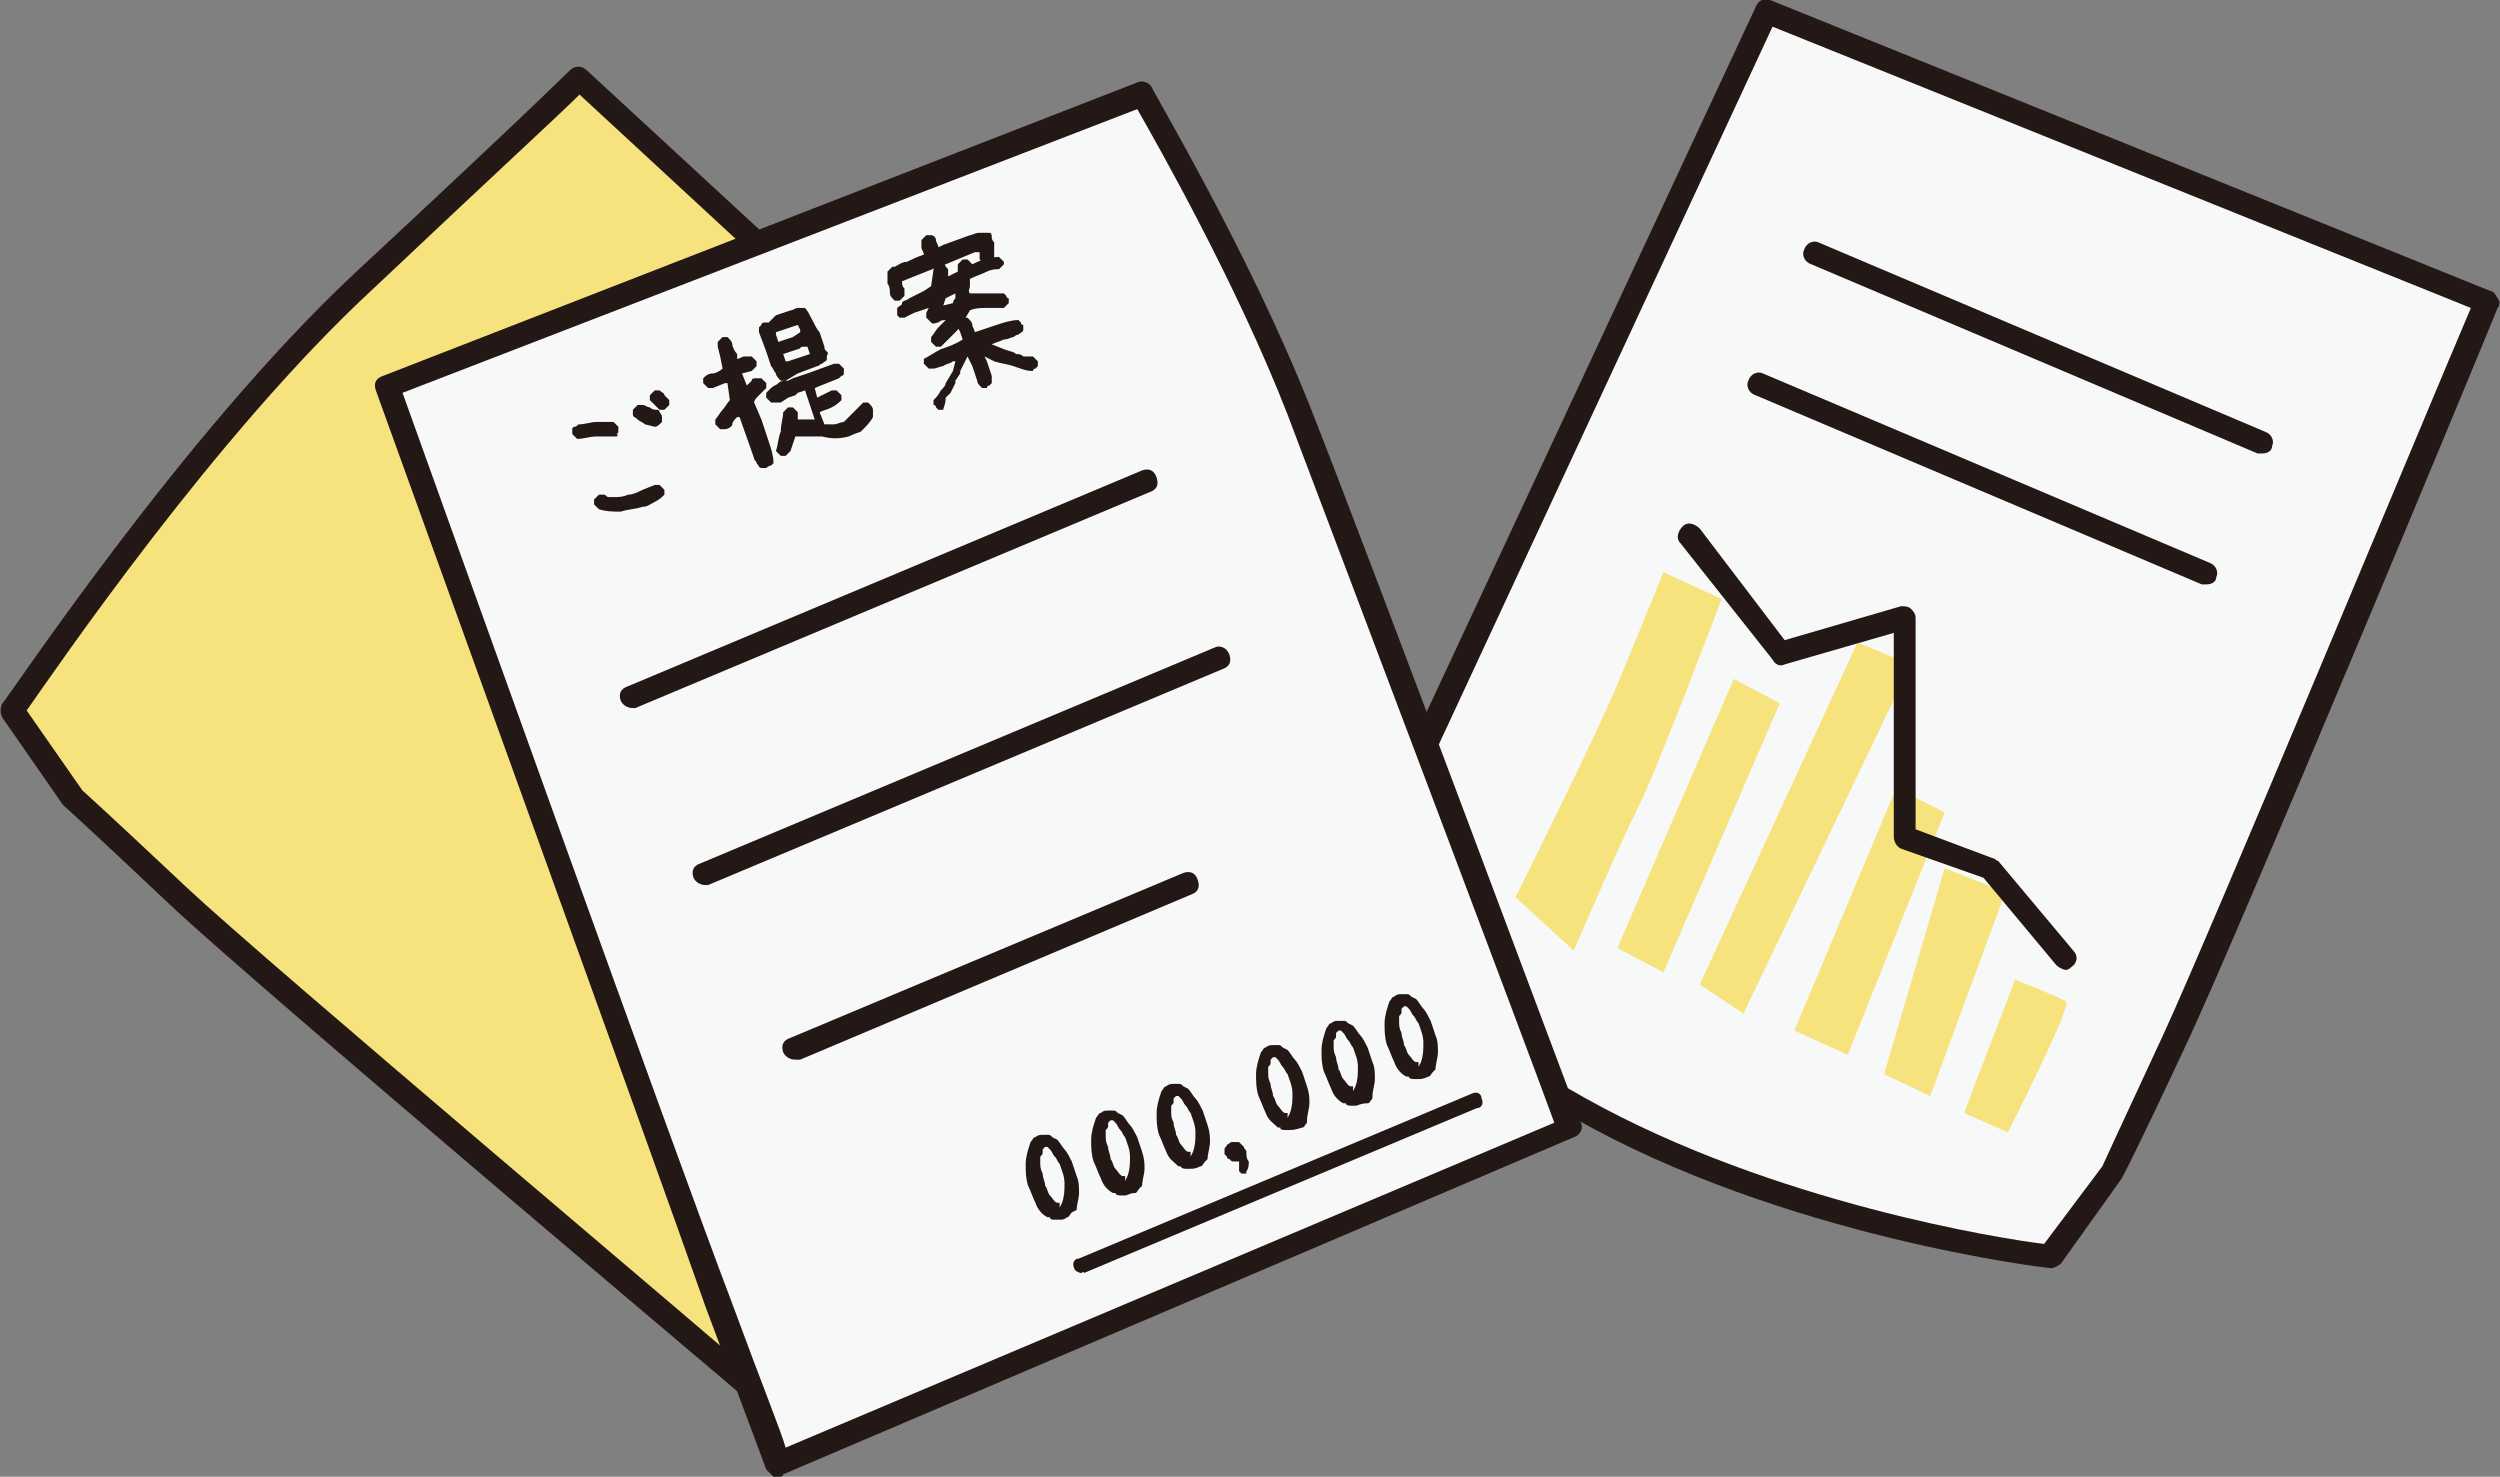
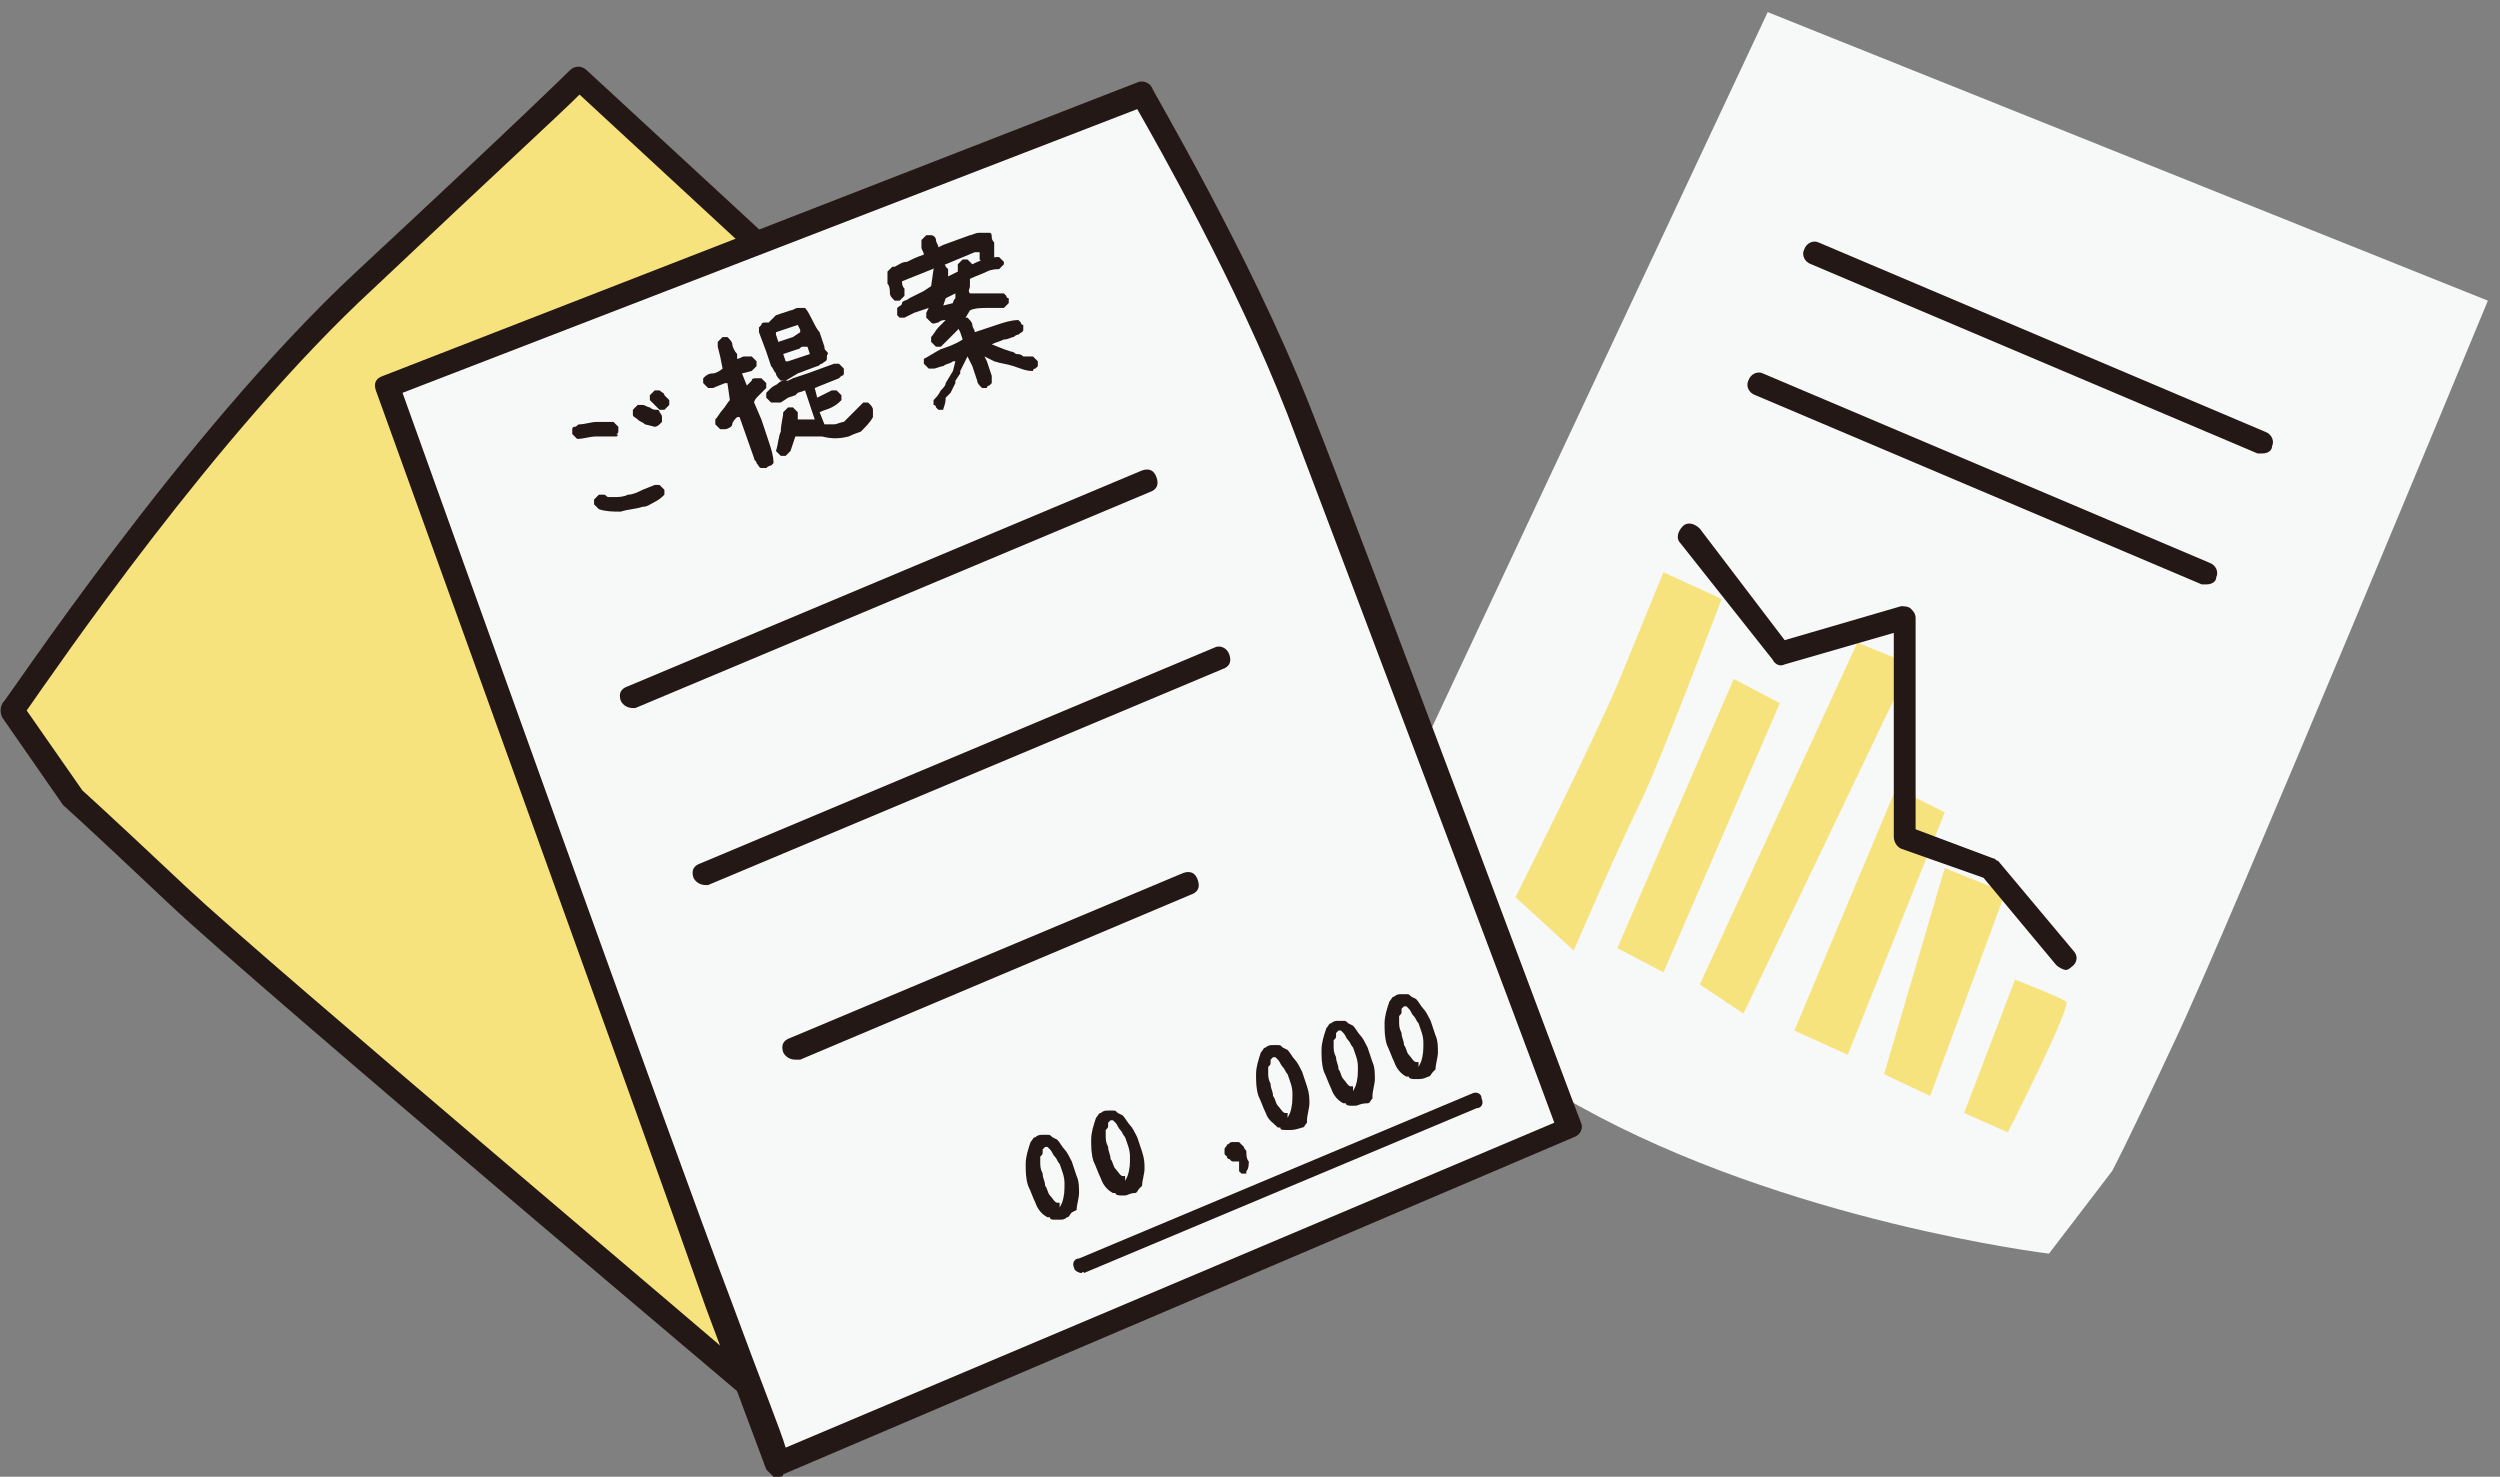
<svg xmlns="http://www.w3.org/2000/svg" version="1.1" id="レイヤー_1" x="0px" y="0px" viewBox="0 0 103.1 60.9" style="enable-background:new 0 0 103.1 60.9;" xml:space="preserve">
  <rect x="0" y="0" width="103.1" height="60.9" fill="#808080" stroke="none" />
  <style type="text/css">
	.st0{fill:#F7E37D;}
	.st1{fill:#231815;}
	.st2{fill:#F7F8F8;}
</style>
  <g>
    <g>
      <g>
        <path class="st0" d="M32.5,58.5c0,0-21.5-18.2-25.2-21.5s-4.4-4.1-4.4-4.1l-2.5-3.5c0,0,7.3-11.1,14.6-17.8s8.8-8.3,8.8-8.3     l36.4,33.6L32.5,58.5z" />
        <path class="st1" d="M32.5,59c-0.1,0-0.2,0-0.3-0.1C32,58.7,10.6,40.7,7,37.3c-3.6-3.4-4.4-4.1-4.4-4.1l-2.5-3.6     c-0.1-0.2-0.1-0.4,0-0.6C0.2,29,7.5,17.9,14.7,11.2c7.1-6.6,8.8-8.3,8.8-8.3c0.2-0.2,0.5-0.2,0.7,0l36.4,33.6     c0.1,0.1,0.2,0.2,0.2,0.4c0,0.1-0.1,0.3-0.2,0.4L32.8,58.9C32.7,59,32.6,59,32.5,59z M3.4,32.6c0,0,0.9,0.8,4.3,4     c3.3,3.1,22.2,19,24.8,21.3l27-21.1L23.9,3.9c-0.8,0.8-3.1,2.9-8.5,8c-6.5,6-13.1,15.7-14.3,17.4L3.4,32.6     C3.4,32.6,3.4,32.6,3.4,32.6z" />
      </g>
      <g>
        <path class="st2" d="M102.6,12.4c0,0-10.8,26.1-12.9,30.5c-2.1,4.5-2.6,5.4-2.6,5.4l-2.6,3.4c0,0-10.8-1.3-19.4-6.1     s-10.6-5.9-10.6-5.9L72.9,0.5L102.6,12.4z" />
-         <path class="st1" d="M84.6,52.3C84.5,52.3,84.5,52.3,84.6,52.3c-0.2,0-11.1-1.3-19.7-6.2c-8.5-4.8-10.6-5.9-10.6-5.9     c-0.2-0.1-0.3-0.4-0.2-0.7L72.4,0.3C72.5,0,72.8-0.1,73,0L102.7,12c0.1,0,0.2,0.1,0.3,0.3c0.1,0.1,0.1,0.3,0,0.4     c-0.1,0.3-10.8,26.1-12.9,30.5c-2.1,4.5-2.6,5.4-2.6,5.4L85,52.1C84.9,52.2,84.7,52.3,84.6,52.3z M55.2,39.6     c1,0.5,3.7,2,10.2,5.7c7.7,4.3,17.2,5.8,18.9,6l2.4-3.2c0,0,0.5-1.1,2.5-5.4c1.9-4.1,11.2-26.5,12.7-30L73.1,1.1L55.2,39.6z" />
      </g>
      <g>
        <g>
          <path class="st2" d="M64.8,46.6c0,0-8.7-23.3-11.2-29.6c-2.5-6.4-6.5-13.1-6.5-13.1L15.9,15.9c0,0,11.5,31.8,13.7,37.7      s2.5,6.7,2.5,6.7L64.8,46.6z" />
          <path class="st1" d="M32.1,60.9c-0.1,0-0.1,0-0.2,0c-0.1-0.1-0.2-0.2-0.3-0.3c0,0-0.3-0.8-2.5-6.7C27,47.9,15.6,16.4,15.5,16.1      c-0.1-0.3,0-0.5,0.3-0.6L46.9,3.4c0.2-0.1,0.5,0,0.6,0.2c0,0.1,4,6.8,6.5,13.1c2.5,6.3,11.1,29.4,11.2,29.6      c0.1,0.2,0,0.5-0.3,0.6L32.3,60.8C32.3,60.9,32.2,60.9,32.1,60.9z M16.6,16.2C18,20.1,28,48,30.1,53.5c1.4,3.8,2.1,5.5,2.3,6.2      l31.7-13.4c-1.2-3.3-8.8-23.4-11-29.2C51,11.7,47.7,5.9,46.9,4.5L16.6,16.2z" />
        </g>
        <g>
          <path class="st1" d="M25.4,18c-0.3,0-0.5,0-0.8,0c-0.3,0-0.5,0.1-0.8,0.1c0,0-0.1-0.1-0.1-0.1c0,0-0.1-0.1-0.1-0.1l0-0.2      c0-0.1,0.1-0.1,0.1-0.1c0.1,0,0.1-0.1,0.2-0.1c0.2,0,0.5-0.1,0.7-0.1c0.2,0,0.5,0,0.7,0c0,0,0.1,0.1,0.1,0.1      c0,0,0.1,0.1,0.1,0.1l0,0.2c0,0,0,0.1-0.1,0.1C25.5,17.9,25.5,18,25.4,18z M26.5,20.9c-0.3,0.1-0.6,0.1-0.9,0.2      c-0.3,0-0.6,0-0.9-0.1c0,0-0.1-0.1-0.1-0.1c0,0-0.1-0.1-0.1-0.1l0-0.2c0,0,0.1-0.1,0.1-0.1c0,0,0.1-0.1,0.1-0.1l0.2,0      c0.1,0,0.1,0.1,0.2,0.1c0.1,0,0.2,0,0.2,0c0.2,0,0.4,0,0.6-0.1c0.2,0,0.4-0.1,0.6-0.2L27,20l0.2,0c0,0,0.1,0.1,0.1,0.1      c0,0,0.1,0.1,0.1,0.1l0,0.2c-0.1,0.1-0.2,0.2-0.4,0.3C26.8,20.8,26.7,20.9,26.5,20.9z M27,17.6l-0.4-0.1      c-0.1-0.1-0.2-0.1-0.3-0.2s-0.2-0.1-0.2-0.2l0-0.2c0,0,0.1-0.1,0.1-0.1c0,0,0.1-0.1,0.1-0.1l0.2,0c0.1,0,0.2,0.1,0.3,0.1      c0.1,0.1,0.2,0.1,0.3,0.1c0.1,0,0.1,0.1,0.1,0.1c0,0,0.1,0.1,0.1,0.2l0,0.2c0,0-0.1,0.1-0.1,0.1S27.1,17.6,27,17.6z M27.4,16.9      l-0.2,0l0,0l0,0c-0.1-0.1-0.1-0.1-0.2-0.2c-0.1-0.1-0.1-0.1-0.2-0.2l0-0.2c0,0,0.1-0.1,0.1-0.1c0,0,0.1-0.1,0.1-0.1l0.2,0      c0.1,0.1,0.2,0.1,0.2,0.2c0.1,0.1,0.1,0.1,0.2,0.2l0,0.2c0,0-0.1,0.1-0.1,0.1C27.5,16.8,27.4,16.9,27.4,16.9z" />
          <path class="st1" d="M31.6,19.3l-0.2,0c-0.1,0-0.1-0.1-0.2-0.2c0-0.1-0.1-0.1-0.1-0.2l-0.6-1.7l-0.1,0c-0.1,0.1-0.2,0.2-0.2,0.3      s-0.2,0.2-0.3,0.2l-0.2,0c0,0-0.1-0.1-0.1-0.1c0,0-0.1-0.1-0.1-0.1l0-0.2c0.1-0.1,0.2-0.3,0.3-0.4c0.1-0.1,0.2-0.3,0.3-0.4l0,0      L30,15.8l-0.1,0l-0.5,0.2c0,0-0.1,0-0.1,0c0,0-0.1,0-0.1,0c0,0-0.1-0.1-0.1-0.1c0,0-0.1-0.1-0.1-0.1l0-0.2      c0.1-0.1,0.2-0.2,0.4-0.2c0.1,0,0.3-0.1,0.4-0.2l-0.1-0.5l-0.1-0.4l0-0.2c0,0,0.1-0.1,0.1-0.1c0,0,0.1-0.1,0.1-0.1l0.2,0      c0.1,0.1,0.2,0.2,0.2,0.3c0,0.1,0.1,0.3,0.2,0.4l0,0.2c0.1,0,0.2-0.1,0.3-0.1s0.2,0,0.3,0c0,0,0.1,0.1,0.1,0.1      c0,0,0.1,0.1,0.1,0.1l0,0.2c0,0-0.1,0.1-0.1,0.1c0,0-0.1,0.1-0.1,0.1l-0.4,0.1l0.2,0.5l0,0c0.1-0.1,0.1-0.1,0.2-0.2      c0-0.1,0.1-0.1,0.2-0.1l0.2,0c0,0,0.1,0.1,0.1,0.1c0,0,0.1,0.1,0.1,0.1l0,0.2c-0.1,0.1-0.2,0.2-0.3,0.3      c-0.1,0.1-0.2,0.2-0.2,0.3l0,0l0.3,0.7c0.1,0.3,0.2,0.6,0.3,0.9c0.1,0.3,0.2,0.6,0.2,0.9c0,0-0.1,0.1-0.1,0.1      C31.7,19.2,31.6,19.3,31.6,19.3z M32.4,15.7l-0.2,0c-0.1-0.1-0.2-0.2-0.2-0.3c-0.1-0.1-0.1-0.2-0.2-0.3l0,0l-0.2-0.6l-0.3-0.8      c0,0,0-0.1,0-0.1c0,0,0-0.1,0-0.1c0,0,0.1-0.1,0.1-0.1c0-0.1,0.1-0.1,0.2-0.1l0.1,0L32,13l0.6-0.2c0.1,0,0.2-0.1,0.3-0.1      c0.1,0,0.2,0,0.3,0c0.1,0.1,0.2,0.3,0.3,0.5c0.1,0.2,0.2,0.4,0.3,0.5l0.2,0.6c0,0.1,0,0.1,0.1,0.2s0,0.1,0,0.2l0,0.1      c0,0.1-0.1,0.1-0.2,0.2c-0.1,0-0.1,0.1-0.2,0.1l-0.8,0.3L32.4,15.7z M35,18c-0.4,0.1-0.7,0.1-1.1,0c-0.4,0-0.7,0-1.1,0l-0.1,0.3      l0,0l-0.1,0.3c0,0-0.1,0.1-0.1,0.1c0,0-0.1,0.1-0.1,0.1l-0.2,0c0,0-0.1-0.1-0.1-0.1c0,0-0.1-0.1-0.1-0.1      c0.1-0.3,0.1-0.6,0.2-0.8c0-0.3,0.1-0.6,0.1-0.8c0,0,0.1-0.1,0.1-0.1c0,0,0.1-0.1,0.1-0.1l0.2,0c0,0,0.1,0.1,0.1,0.1      c0,0,0.1,0.1,0.1,0.1l0,0.3l0.7,0l-0.4-1.2l-0.3,0.1l-0.1,0.1l-0.3,0.1l-0.3,0.2c-0.1,0-0.1,0-0.2,0s-0.1,0-0.2,0      c0,0-0.1-0.1-0.1-0.1c0,0-0.1-0.1-0.1-0.1l0-0.2c0,0,0.1-0.1,0.1-0.1c0,0,0.1-0.1,0.1-0.1l0,0c0.1-0.1,0.2-0.1,0.3-0.2      c0.1-0.1,0.2-0.1,0.3-0.1l0.1,0l0.2-0.1l0,0l0.6-0.2l0,0l1.1-0.4l0.2,0c0,0,0.1,0.1,0.1,0.1c0,0,0.1,0.1,0.1,0.1l0,0.2      c0,0,0,0.1-0.1,0.1c0,0-0.1,0.1-0.1,0.1l-1,0.4l0.1,0.4l0.4-0.2l0.2-0.1l0.2,0c0,0,0.1,0.1,0.1,0.1s0.1,0.1,0.1,0.1l0,0.2      c-0.1,0.1-0.2,0.2-0.4,0.3c-0.2,0.1-0.3,0.1-0.5,0.2l0.2,0.5c0.1,0,0.3,0,0.4,0c0.1,0,0.3-0.1,0.4-0.1c0.1-0.1,0.2-0.2,0.3-0.3      c0.1-0.1,0.2-0.2,0.3-0.3l0,0c0,0,0.1-0.1,0.1-0.1c0,0,0.1-0.1,0.1-0.1l0.2,0c0,0,0.1,0.1,0.1,0.1c0,0,0.1,0.1,0.1,0.2l0,0.2      l0,0.1c-0.1,0.2-0.3,0.4-0.5,0.6C35.5,17.8,35.2,17.9,35,18z M33,13.7L33,13.6l-0.1-0.2l-0.6,0.2l-0.3,0.1l0,0.1l0.1,0.3      l0.6-0.2L33,13.7z M33.4,14.6l-0.1-0.3c-0.1,0-0.1,0-0.2,0s-0.1,0.1-0.2,0.1l-0.6,0.2l0,0l0.1,0.3l0.1,0l0,0L33.4,14.6      L33.4,14.6z" />
          <path class="st1" d="M40.8,10.9l-0.2,0c0,0-0.1-0.1-0.1-0.1c0,0-0.1-0.1-0.1-0.1l0-0.3l-0.2,0l-1.2,0.5L38.7,11l0,0l-1,0.4      l-0.5,0.2c0,0.1,0,0.2,0.1,0.3c0,0.1,0,0.2,0,0.3c0,0-0.1,0.1-0.1,0.1c0,0-0.1,0.1-0.1,0.1l-0.2,0c0,0-0.1-0.1-0.1-0.1      c0,0-0.1-0.1-0.1-0.2c0-0.1,0-0.3-0.1-0.4c0-0.1,0-0.3,0-0.4l0-0.1c0,0,0.1-0.1,0.1-0.1c0,0,0.1-0.1,0.1-0.1l0.1,0      c0.2-0.1,0.3-0.2,0.5-0.2c0.2-0.1,0.4-0.2,0.7-0.3c0-0.1-0.1-0.2-0.1-0.3c0-0.1,0-0.2,0-0.3c0,0,0.1-0.1,0.2-0.2l0.2,0      c0.1,0,0.2,0.1,0.2,0.2c0,0.1,0.1,0.2,0.1,0.3l0.2-0.1l0,0l1.1-0.4c0.1,0,0.2-0.1,0.4-0.1c0.1,0,0.2,0,0.4,0      c0.1,0,0.1,0.1,0.1,0.2c0,0.1,0.1,0.2,0.1,0.2c0,0.1,0,0.2,0,0.3c0,0.1,0,0.2,0,0.3c0,0-0.1,0.1-0.1,0.1      C40.9,10.9,40.8,10.9,40.8,10.9z M38.8,14.3c0,0-0.1,0-0.1,0c0,0-0.1,0-0.1,0c0,0-0.1-0.1-0.1-0.1c0,0-0.1-0.1-0.1-0.1l0-0.2      c0.1-0.1,0.2-0.3,0.3-0.4c0.1-0.1,0.2-0.2,0.3-0.3l0,0c-0.1,0-0.2,0-0.3,0.1c-0.1,0-0.2,0.1-0.3,0c0,0-0.1-0.1-0.1-0.1      c0,0-0.1-0.1-0.1-0.1l0-0.2l0.1-0.2l0,0l-0.6,0.2l-0.4,0.2l-0.2,0c0,0-0.1-0.1-0.1-0.1S37,12.9,37,12.9l0-0.2      c0.1-0.1,0.2-0.1,0.2-0.2s0.2-0.1,0.3-0.2l0.6-0.3l0.3-0.2l0.1-0.7c0,0,0.1-0.1,0.1-0.1c0,0,0.1-0.1,0.1-0.1l0.2,0      c0,0,0.1,0,0.1,0.1c0,0,0.1,0.1,0.1,0.1l0,0.3l0.4-0.2l0-0.3c0,0,0.1-0.1,0.1-0.1c0,0,0.1-0.1,0.1-0.1l0.2,0      c0,0,0.1,0.1,0.1,0.1c0,0,0.1,0.1,0.1,0.1c0.2-0.1,0.4-0.2,0.6-0.2c0.2-0.1,0.4-0.1,0.5-0.1c0,0,0.1,0.1,0.1,0.1      c0,0,0.1,0.1,0.1,0.1l0,0.1c0,0-0.1,0.1-0.1,0.1c0,0-0.1,0.1-0.1,0.1c-0.1,0-0.3,0-0.5,0.1c-0.2,0.1-0.5,0.2-0.7,0.3      c0,0.1,0,0.2,0,0.3s-0.1,0.2,0,0.3c0.2,0,0.4,0,0.7,0c0.2,0,0.4,0,0.7,0c0,0,0.1,0.1,0.1,0.1c0,0,0,0.1,0.1,0.1l0,0.2      c0,0-0.1,0.1-0.1,0.1c0,0-0.1,0.1-0.1,0.1c-0.2,0-0.5,0-0.7,0c-0.2,0-0.5,0-0.7,0.1l-0.3,0.5c-0.1,0.2-0.2,0.3-0.3,0.4      C39,14.1,38.9,14.2,38.8,14.3z M38.9,16.9c0,0-0.1,0-0.1,0s-0.1,0-0.1,0c0,0-0.1-0.1-0.1-0.1c0,0,0-0.1-0.1-0.1l0-0.2      c0.1-0.1,0.2-0.2,0.3-0.4c0.1-0.1,0.2-0.2,0.2-0.3l0,0l0.3-0.5l0.1-0.4l-0.1,0C39.2,15,39,15,38.9,15.1c-0.1,0-0.3,0.1-0.4,0.1      l-0.2,0c0,0-0.1-0.1-0.1-0.1c0,0-0.1-0.1-0.1-0.1l0-0.2c0.2-0.1,0.5-0.3,0.7-0.4c0.3-0.1,0.6-0.2,0.9-0.4l-0.1-0.3l-0.1-0.2      c0,0,0-0.1,0-0.1s0-0.1,0-0.1c0,0,0.1-0.1,0.1-0.1c0,0,0.1,0,0.1-0.1l0.2,0c0.1,0.1,0.2,0.2,0.2,0.3c0,0.1,0.1,0.2,0.1,0.3      c0.3-0.1,0.6-0.2,0.9-0.3c0.3-0.1,0.6-0.2,0.9-0.2c0,0,0.1,0.1,0.1,0.1c0,0,0,0.1,0.1,0.1l0,0.2c0,0.1-0.1,0.1-0.2,0.2      c-0.1,0-0.2,0.1-0.2,0.1c-0.1,0-0.2,0.1-0.4,0.1c-0.2,0.1-0.3,0.1-0.5,0.2l0,0l0.5,0.2l0.3,0.1c0.1,0,0.2,0.1,0.2,0.1      c0.1,0,0.2,0,0.3,0.1l0,0l0.1,0l0,0l0.3,0c0,0,0.1,0.1,0.1,0.1c0,0,0.1,0.1,0.1,0.1l0,0.2c0,0-0.1,0.1-0.1,0.1      c0,0-0.1,0-0.1,0.1c-0.3,0-0.5-0.1-0.8-0.2c-0.3-0.1-0.5-0.1-0.8-0.2l-0.4-0.2l0.1,0.2l0,0l0.2,0.6c0,0.1,0,0.1,0,0.2      c0,0,0,0.1,0,0.1c0,0-0.1,0.1-0.1,0.1c0,0-0.1,0-0.1,0.1l-0.2,0c0,0-0.1-0.1-0.1-0.1c0,0-0.1-0.1-0.1-0.2l0,0l-0.2-0.6l-0.2-0.4      l0,0l-0.3,0.6l0,0l0,0.1l-0.2,0.3l0,0.1l-0.1,0.2l-0.1,0.2c-0.1,0.1-0.1,0.1-0.2,0.2C39,16.7,38.9,16.8,38.9,16.9z M39.3,12.5      c0,0,0-0.1,0.1-0.2c0-0.1,0-0.1,0-0.2l-0.4,0.2l-0.1,0.3L39.3,12.5L39.3,12.5z" />
        </g>
        <g>
          <path class="st1" d="M43.7,50.3c-0.1,0-0.2,0-0.2,0c-0.1,0-0.2,0-0.2-0.1l-0.1,0c-0.2-0.1-0.4-0.3-0.5-0.6      c-0.1-0.2-0.2-0.5-0.3-0.7c-0.1-0.3-0.1-0.6-0.1-0.9c0-0.3,0.1-0.6,0.2-0.9c0.1-0.1,0.1-0.2,0.2-0.2c0.1-0.1,0.2-0.1,0.3-0.1      c0.1,0,0.1,0,0.2,0c0.1,0,0.1,0,0.2,0.1l0.2,0.1c0.1,0.1,0.2,0.3,0.3,0.4c0.1,0.1,0.2,0.3,0.3,0.5l0.2,0.6      c0.1,0.2,0.1,0.5,0.1,0.7c0,0.2-0.1,0.5-0.1,0.7L44.2,50c-0.1,0.1-0.1,0.2-0.2,0.2C43.9,50.3,43.8,50.3,43.7,50.3z M43.7,49.8      l0.1-0.2c0.1-0.3,0.1-0.5,0.1-0.8c0-0.3-0.1-0.5-0.2-0.8c-0.1-0.1-0.1-0.2-0.2-0.3c-0.1-0.1-0.1-0.2-0.2-0.3l0,0l-0.1-0.1      l-0.1,0c0,0-0.1,0.1-0.1,0.1s0,0.1,0,0.1c0,0.1,0,0.1-0.1,0.2c0,0.1,0,0.1,0,0.2c0,0.2,0,0.3,0.1,0.5c0,0.2,0.1,0.3,0.1,0.5      c0.1,0.1,0.1,0.3,0.2,0.4c0.1,0.1,0.2,0.3,0.3,0.3l0.1,0l0,0L43.7,49.8L43.7,49.8z" />
          <path class="st1" d="M46.4,49.3c-0.1,0-0.2,0-0.2,0s-0.2,0-0.2-0.1l-0.1,0c-0.2-0.1-0.4-0.3-0.5-0.6c-0.1-0.2-0.2-0.5-0.3-0.7      c-0.1-0.3-0.1-0.6-0.1-0.9c0-0.3,0.1-0.6,0.2-0.9c0.1-0.1,0.1-0.2,0.2-0.2c0.1-0.1,0.2-0.1,0.3-0.1c0.1,0,0.1,0,0.2,0      c0.1,0,0.1,0,0.2,0.1l0.2,0.1c0.1,0.1,0.2,0.3,0.3,0.4c0.1,0.1,0.2,0.3,0.3,0.5l0.2,0.6c0.1,0.3,0.1,0.5,0.1,0.7      c0,0.2-0.1,0.5-0.1,0.7l-0.1,0.1c-0.1,0.1-0.1,0.2-0.2,0.2C46.6,49.2,46.5,49.3,46.4,49.3z M46.4,48.7l0.1-0.2      c0.1-0.3,0.1-0.5,0.1-0.8c0-0.3-0.1-0.5-0.2-0.8c-0.1-0.1-0.1-0.2-0.2-0.3c-0.1-0.1-0.1-0.2-0.2-0.3l0,0l-0.1-0.1l-0.1,0      c0,0-0.1,0.1-0.1,0.1c0,0.1,0,0.1,0,0.1c0,0.1,0,0.1-0.1,0.2c0,0.1,0,0.1,0,0.2c0,0.2,0,0.3,0.1,0.5c0,0.2,0.1,0.3,0.1,0.5      c0.1,0.1,0.1,0.3,0.2,0.4c0.1,0.1,0.2,0.3,0.3,0.3l0.1,0l0,0L46.4,48.7L46.4,48.7z" />
-           <path class="st1" d="M49.1,48.2c-0.1,0-0.2,0-0.2,0s-0.2,0-0.2-0.1l-0.1,0c-0.2-0.2-0.4-0.3-0.5-0.6c-0.1-0.2-0.2-0.5-0.3-0.7      c-0.1-0.3-0.1-0.6-0.1-0.9c0-0.3,0.1-0.6,0.2-0.9c0.1-0.1,0.1-0.2,0.2-0.2c0.1-0.1,0.2-0.1,0.3-0.1c0.1,0,0.1,0,0.2,0      c0.1,0,0.1,0,0.2,0.1l0.2,0.1c0.1,0.1,0.2,0.3,0.3,0.4c0.1,0.1,0.2,0.3,0.3,0.5l0.2,0.6c0.1,0.3,0.1,0.5,0.1,0.7      c0,0.2-0.1,0.5-0.1,0.7l-0.1,0.1c-0.1,0.1-0.1,0.2-0.2,0.2C49.3,48.2,49.2,48.2,49.1,48.2z M49.1,47.7l0.1-0.2      c0.1-0.3,0.1-0.5,0.1-0.8c0-0.3-0.1-0.5-0.2-0.8c-0.1-0.1-0.1-0.2-0.2-0.3c-0.1-0.1-0.1-0.2-0.2-0.3l0,0l-0.1-0.1l-0.1,0      c0,0-0.1,0.1-0.1,0.1c0,0.1,0,0.1,0,0.1c0,0.1,0,0.1-0.1,0.2c0,0.1,0,0.1,0,0.2c0,0.2,0,0.3,0.1,0.5c0,0.2,0.1,0.3,0.1,0.5      c0.1,0.1,0.1,0.3,0.2,0.4c0.1,0.1,0.2,0.3,0.3,0.3l0.1,0l0,0L49.1,47.7L49.1,47.7z" />
          <path class="st1" d="M51.4,48.4l-0.2,0c0,0,0,0-0.1-0.1c0,0,0,0,0-0.1l0-0.3c-0.1,0-0.1,0-0.2,0c-0.1,0-0.1,0-0.2-0.1      c0,0-0.1,0-0.1-0.1c0,0-0.1-0.1-0.1-0.1c0-0.1,0-0.1,0-0.1c0,0,0-0.1,0-0.1c0-0.1,0.1-0.1,0.1-0.2c0.1,0,0.1-0.1,0.2-0.1      c0.1,0,0.1,0,0.2,0c0,0,0.1,0,0.1,0c0.1,0.1,0.1,0.1,0.2,0.2c0,0.1,0.1,0.1,0.1,0.2c0,0.1,0,0.3,0.1,0.4c0,0.1,0,0.3-0.1,0.4      L51.4,48.4z" />
          <path class="st1" d="M53.2,46.6c-0.1,0-0.2,0-0.2,0c-0.1,0-0.2,0-0.2-0.1l-0.1,0c-0.2-0.2-0.4-0.3-0.5-0.6      c-0.1-0.2-0.2-0.5-0.3-0.7c-0.1-0.3-0.1-0.6-0.1-0.9c0-0.3,0.1-0.6,0.2-0.9c0.1-0.1,0.1-0.2,0.2-0.2c0.1-0.1,0.2-0.1,0.3-0.1      c0.1,0,0.1,0,0.2,0c0.1,0,0.1,0,0.2,0.1l0.2,0.1c0.1,0.1,0.2,0.3,0.3,0.4c0.1,0.1,0.2,0.3,0.3,0.5l0.2,0.6      c0.1,0.3,0.1,0.5,0.1,0.7c0,0.2-0.1,0.5-0.1,0.7l0,0.1c-0.1,0.1-0.1,0.2-0.2,0.2C53.4,46.6,53.3,46.6,53.2,46.6z M53.1,46.1      l0.1-0.2c0.1-0.3,0.1-0.5,0.1-0.8c0-0.3-0.1-0.5-0.2-0.8c-0.1-0.1-0.1-0.2-0.2-0.3c-0.1-0.1-0.1-0.2-0.2-0.3l0,0l-0.1-0.1      l-0.1,0c0,0-0.1,0.1-0.1,0.1c0,0.1,0,0.1,0,0.1c0,0.1,0,0.1-0.1,0.2c0,0.1,0,0.1,0,0.2c0,0.2,0,0.3,0.1,0.5      c0,0.2,0.1,0.3,0.1,0.5c0.1,0.1,0.1,0.3,0.2,0.4c0.1,0.1,0.2,0.3,0.3,0.3l0.1,0l0,0L53.1,46.1L53.1,46.1z" />
          <path class="st1" d="M55.9,45.6c-0.1,0-0.2,0-0.2,0s-0.2,0-0.2-0.1l-0.1,0c-0.2-0.1-0.4-0.3-0.5-0.6c-0.1-0.2-0.2-0.5-0.3-0.7      c-0.1-0.3-0.1-0.6-0.1-0.9c0-0.3,0.1-0.6,0.2-0.9c0.1-0.1,0.1-0.2,0.2-0.2c0.1-0.1,0.2-0.1,0.3-0.1c0.1,0,0.1,0,0.2,0      c0.1,0,0.1,0,0.2,0.1l0.2,0.1c0.1,0.1,0.2,0.3,0.3,0.4c0.1,0.1,0.2,0.3,0.3,0.5l0.2,0.6c0.1,0.2,0.1,0.5,0.1,0.7      c0,0.2-0.1,0.5-0.1,0.7l0,0.1c-0.1,0.1-0.1,0.2-0.2,0.2C56.1,45.5,56,45.6,55.9,45.6z M55.8,45l0.1-0.2c0.1-0.3,0.1-0.5,0.1-0.8      c0-0.3-0.1-0.5-0.2-0.8c-0.1-0.1-0.1-0.2-0.2-0.3c-0.1-0.1-0.1-0.2-0.2-0.3l0,0l-0.1-0.1l-0.1,0c0,0-0.1,0.1-0.1,0.1      c0,0.1,0,0.1,0,0.1c0,0.1,0,0.1-0.1,0.2c0,0.1,0,0.1,0,0.2c0,0.2,0,0.3,0.1,0.5c0,0.2,0.1,0.3,0.1,0.5c0.1,0.1,0.1,0.3,0.2,0.4      c0.1,0.1,0.2,0.3,0.3,0.3l0.1,0l0,0L55.8,45L55.8,45z" />
          <path class="st1" d="M58.5,44.5c-0.1,0-0.2,0-0.2,0s-0.2,0-0.2-0.1l-0.1,0c-0.2-0.1-0.4-0.3-0.5-0.6c-0.1-0.2-0.2-0.5-0.3-0.7      c-0.1-0.3-0.1-0.6-0.1-0.9c0-0.3,0.1-0.6,0.2-0.9c0.1-0.1,0.1-0.2,0.2-0.2c0.1-0.1,0.2-0.1,0.3-0.1c0.1,0,0.1,0,0.2,0      c0.1,0,0.1,0,0.2,0.1l0.2,0.1c0.1,0.1,0.2,0.3,0.3,0.4c0.1,0.1,0.2,0.3,0.3,0.5l0.2,0.6c0.1,0.2,0.1,0.5,0.1,0.7      c0,0.2-0.1,0.5-0.1,0.7l-0.1,0.1c-0.1,0.1-0.1,0.2-0.2,0.2C58.7,44.5,58.6,44.5,58.5,44.5z M58.5,44l0.1-0.2      c0.1-0.3,0.1-0.5,0.1-0.8c0-0.3-0.1-0.5-0.2-0.8c-0.1-0.1-0.1-0.2-0.2-0.3c-0.1-0.1-0.1-0.2-0.2-0.3l0,0l-0.1-0.1l-0.1,0      c0,0-0.1,0.1-0.1,0.1c0,0.1,0,0.1,0,0.1c0,0.1,0,0.1-0.1,0.2c0,0.1,0,0.1,0,0.2c0,0.2,0,0.3,0.1,0.5c0,0.2,0.1,0.3,0.1,0.5      c0.1,0.1,0.1,0.3,0.2,0.4c0.1,0.1,0.2,0.3,0.3,0.3l0.1,0l0,0L58.5,44L58.5,44z" />
        </g>
        <path class="st1" d="M26.1,29.2c-0.2,0-0.4-0.1-0.5-0.3c-0.1-0.3,0-0.5,0.3-0.6l21.2-8.9c0.3-0.1,0.5,0,0.6,0.3     c0.1,0.3,0,0.5-0.3,0.6l-21.2,8.9C26.2,29.2,26.2,29.2,26.1,29.2z" />
        <path class="st1" d="M29.1,36.5c-0.2,0-0.4-0.1-0.5-0.3c-0.1-0.3,0-0.5,0.3-0.6l21.2-8.9c0.2-0.1,0.5,0,0.6,0.3     c0.1,0.3,0,0.5-0.3,0.6l-21.2,8.9C29.2,36.5,29.1,36.5,29.1,36.5z" />
        <path class="st1" d="M32.8,43.7c-0.2,0-0.4-0.1-0.5-0.3c-0.1-0.3,0-0.5,0.3-0.6L48.8,36c0.3-0.1,0.5,0,0.6,0.3     c0.1,0.3,0,0.5-0.3,0.6L33,43.7C32.9,43.7,32.9,43.7,32.8,43.7z" />
        <path class="st1" d="M44.6,52.5c-0.1,0-0.3-0.1-0.3-0.2c-0.1-0.2,0-0.4,0.2-0.4l16.2-6.8c0.2-0.1,0.4,0,0.4,0.2     c0.1,0.2,0,0.4-0.2,0.4l-16.2,6.8C44.7,52.4,44.6,52.5,44.6,52.5z" />
      </g>
    </g>
    <g>
      <g>
        <path class="st0" d="M62.5,37c0,0,3.4-6.8,4.3-9s1.8-4.4,1.8-4.4l2.4,1.1c0,0-2.6,6.9-3.4,8.5s-2.7,6-2.7,6L62.5,37z" />
        <polygon class="st0" points="66.7,39.1 71.5,28 73.4,29 68.6,40.1    " />
        <polygon class="st0" points="70.1,40.6 76.6,26.5 78.8,27.4 71.9,41.8    " />
        <polygon class="st0" points="74,42.5 76.2,43.5 80.2,33.5 78.2,32.5    " />
        <polygon class="st0" points="77.7,44.3 79.6,45.2 82.7,36.8 80.2,35.8    " />
        <path class="st0" d="M81,45.9l1.8,0.8c0,0,2.7-5.3,2.4-5.4c-0.3-0.2-2.1-0.9-2.1-0.9L81,45.9z" />
      </g>
      <path class="st1" d="M85.2,40c-0.1,0-0.3-0.1-0.4-0.2l-3-3.6L78.4,35c-0.2-0.1-0.3-0.3-0.3-0.5v-8.4l-4.5,1.3    c-0.2,0.1-0.4,0-0.5-0.2l-3.8-4.8c-0.2-0.2-0.1-0.5,0.1-0.7c0.2-0.2,0.5-0.1,0.7,0.1l3.5,4.6l4.8-1.4c0.1,0,0.3,0,0.4,0.1    c0.1,0.1,0.2,0.2,0.2,0.4v8.7l3.2,1.2c0.1,0,0.1,0.1,0.2,0.1l3.1,3.7c0.2,0.2,0.2,0.5-0.1,0.7C85.4,39.9,85.3,40,85.2,40z" />
      <path class="st1" d="M93.3,18.7c-0.1,0-0.1,0-0.2,0l-18.4-7.8c-0.3-0.1-0.4-0.4-0.3-0.6c0.1-0.3,0.4-0.4,0.6-0.3l18.4,7.8    c0.3,0.1,0.4,0.4,0.3,0.6C93.7,18.6,93.5,18.7,93.3,18.7z" />
      <path class="st1" d="M91,24.1c-0.1,0-0.1,0-0.2,0l-18.4-7.8c-0.3-0.1-0.4-0.4-0.3-0.6c0.1-0.3,0.4-0.4,0.6-0.3l18.4,7.8    c0.3,0.1,0.4,0.4,0.3,0.6C91.4,24,91.2,24.1,91,24.1z" />
    </g>
  </g>
</svg>